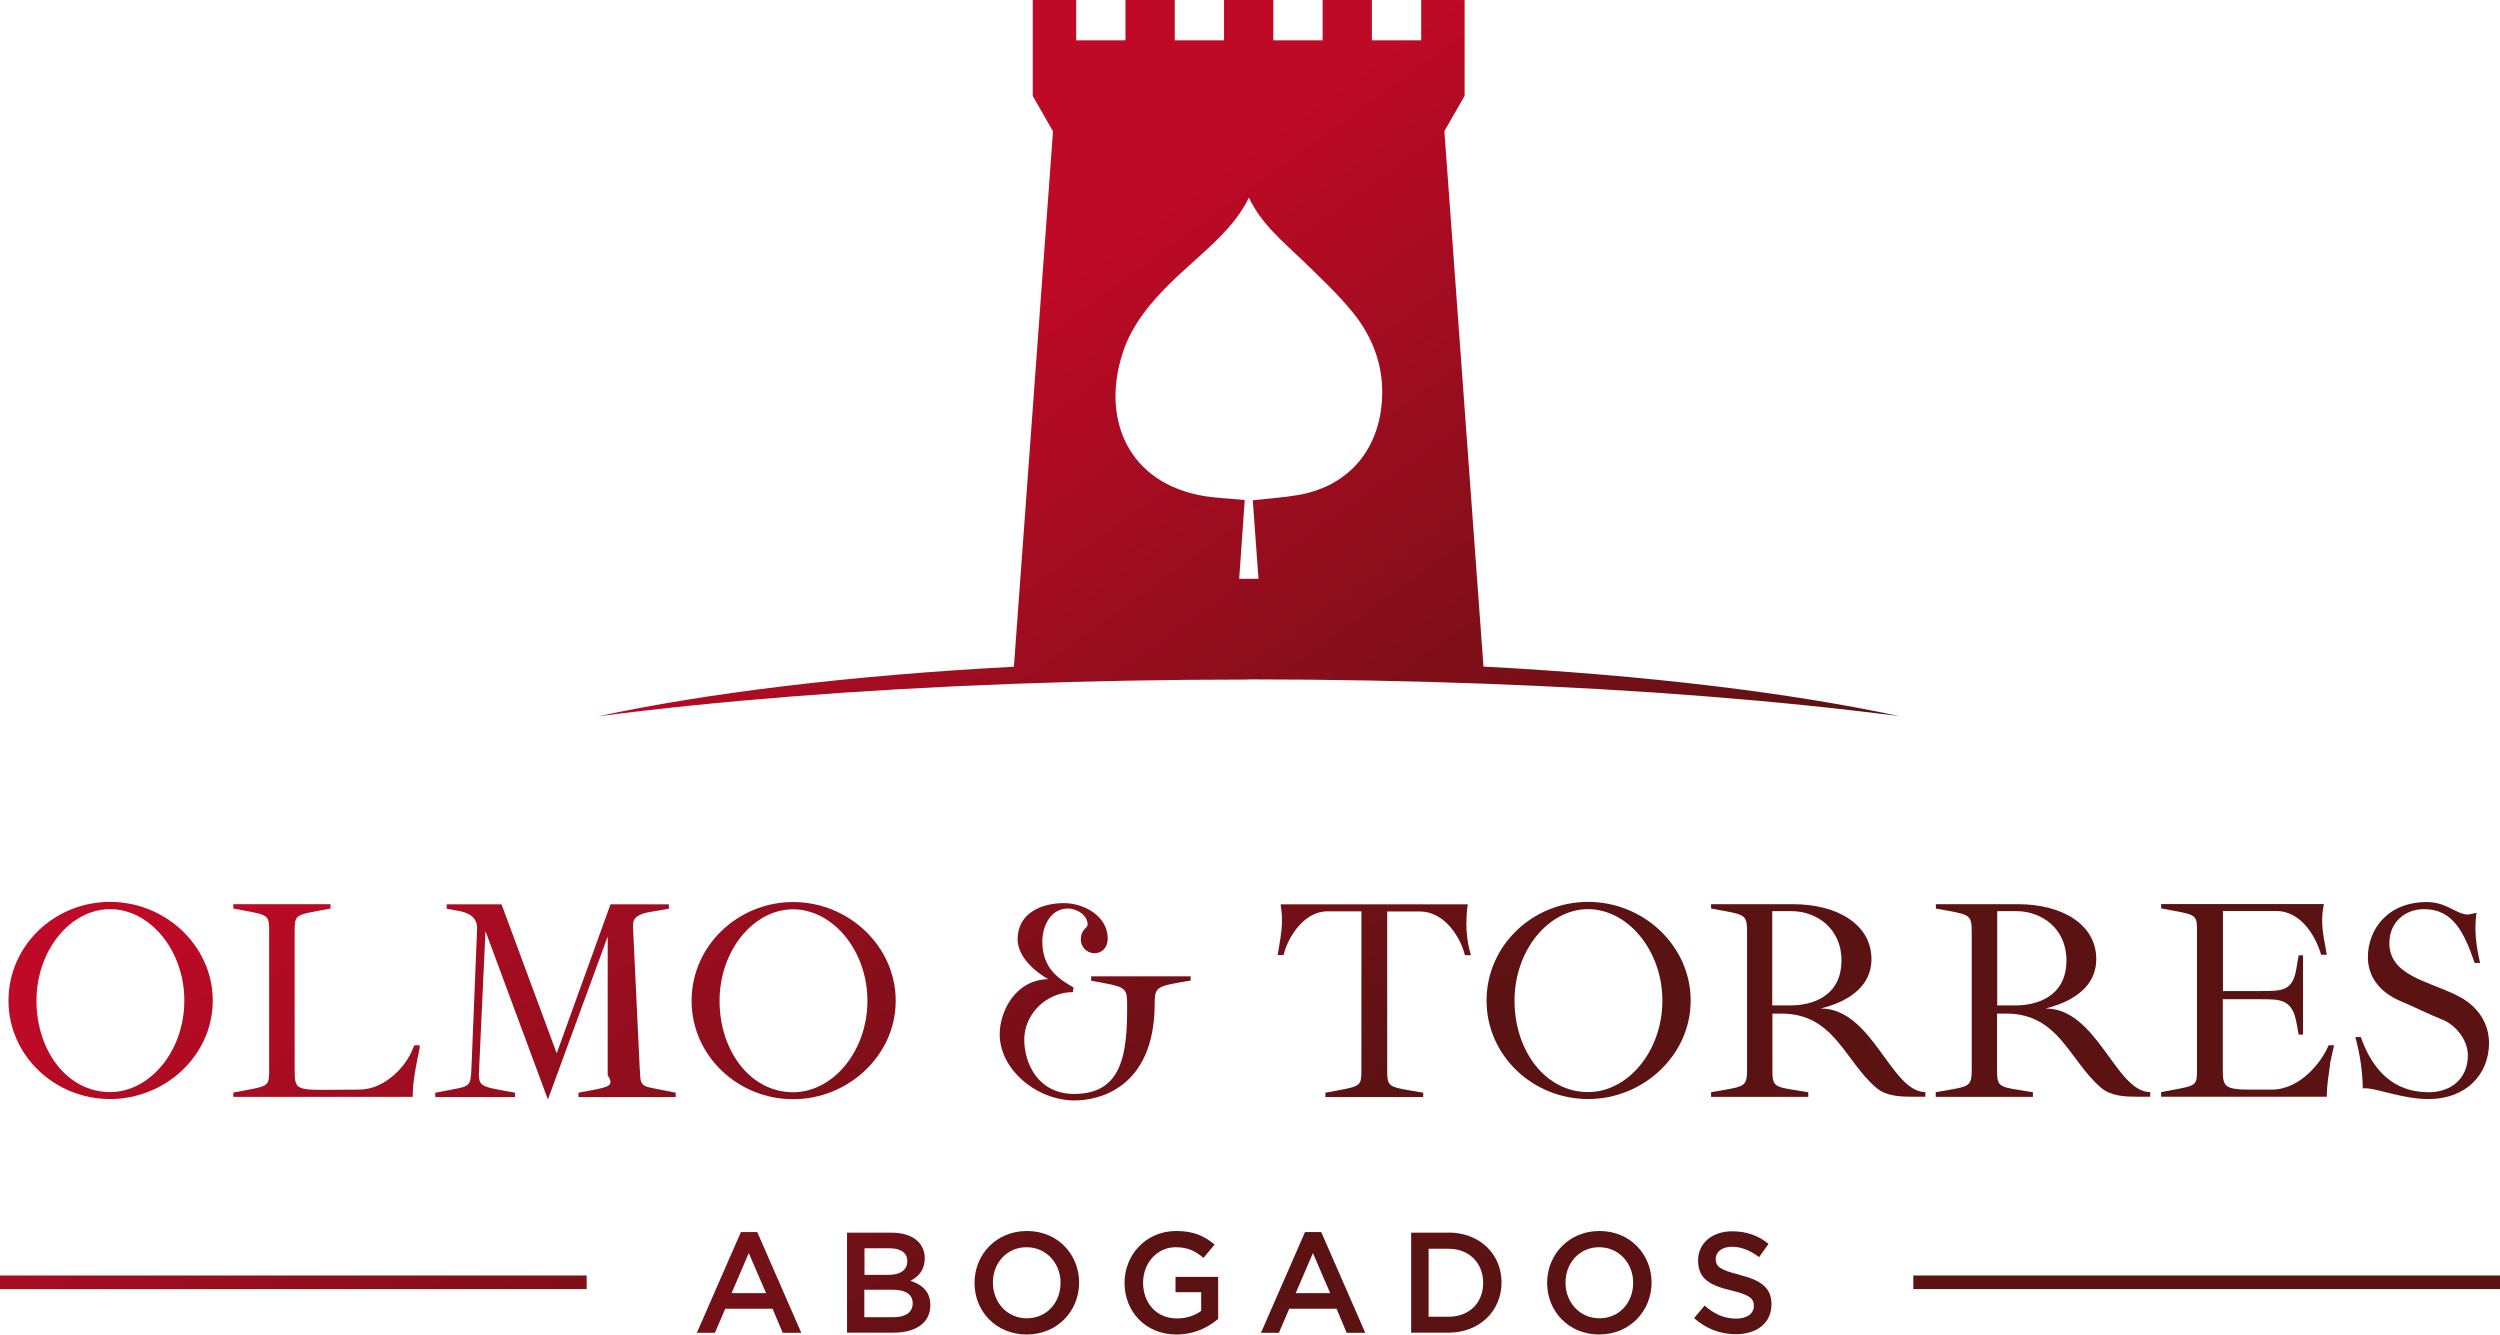
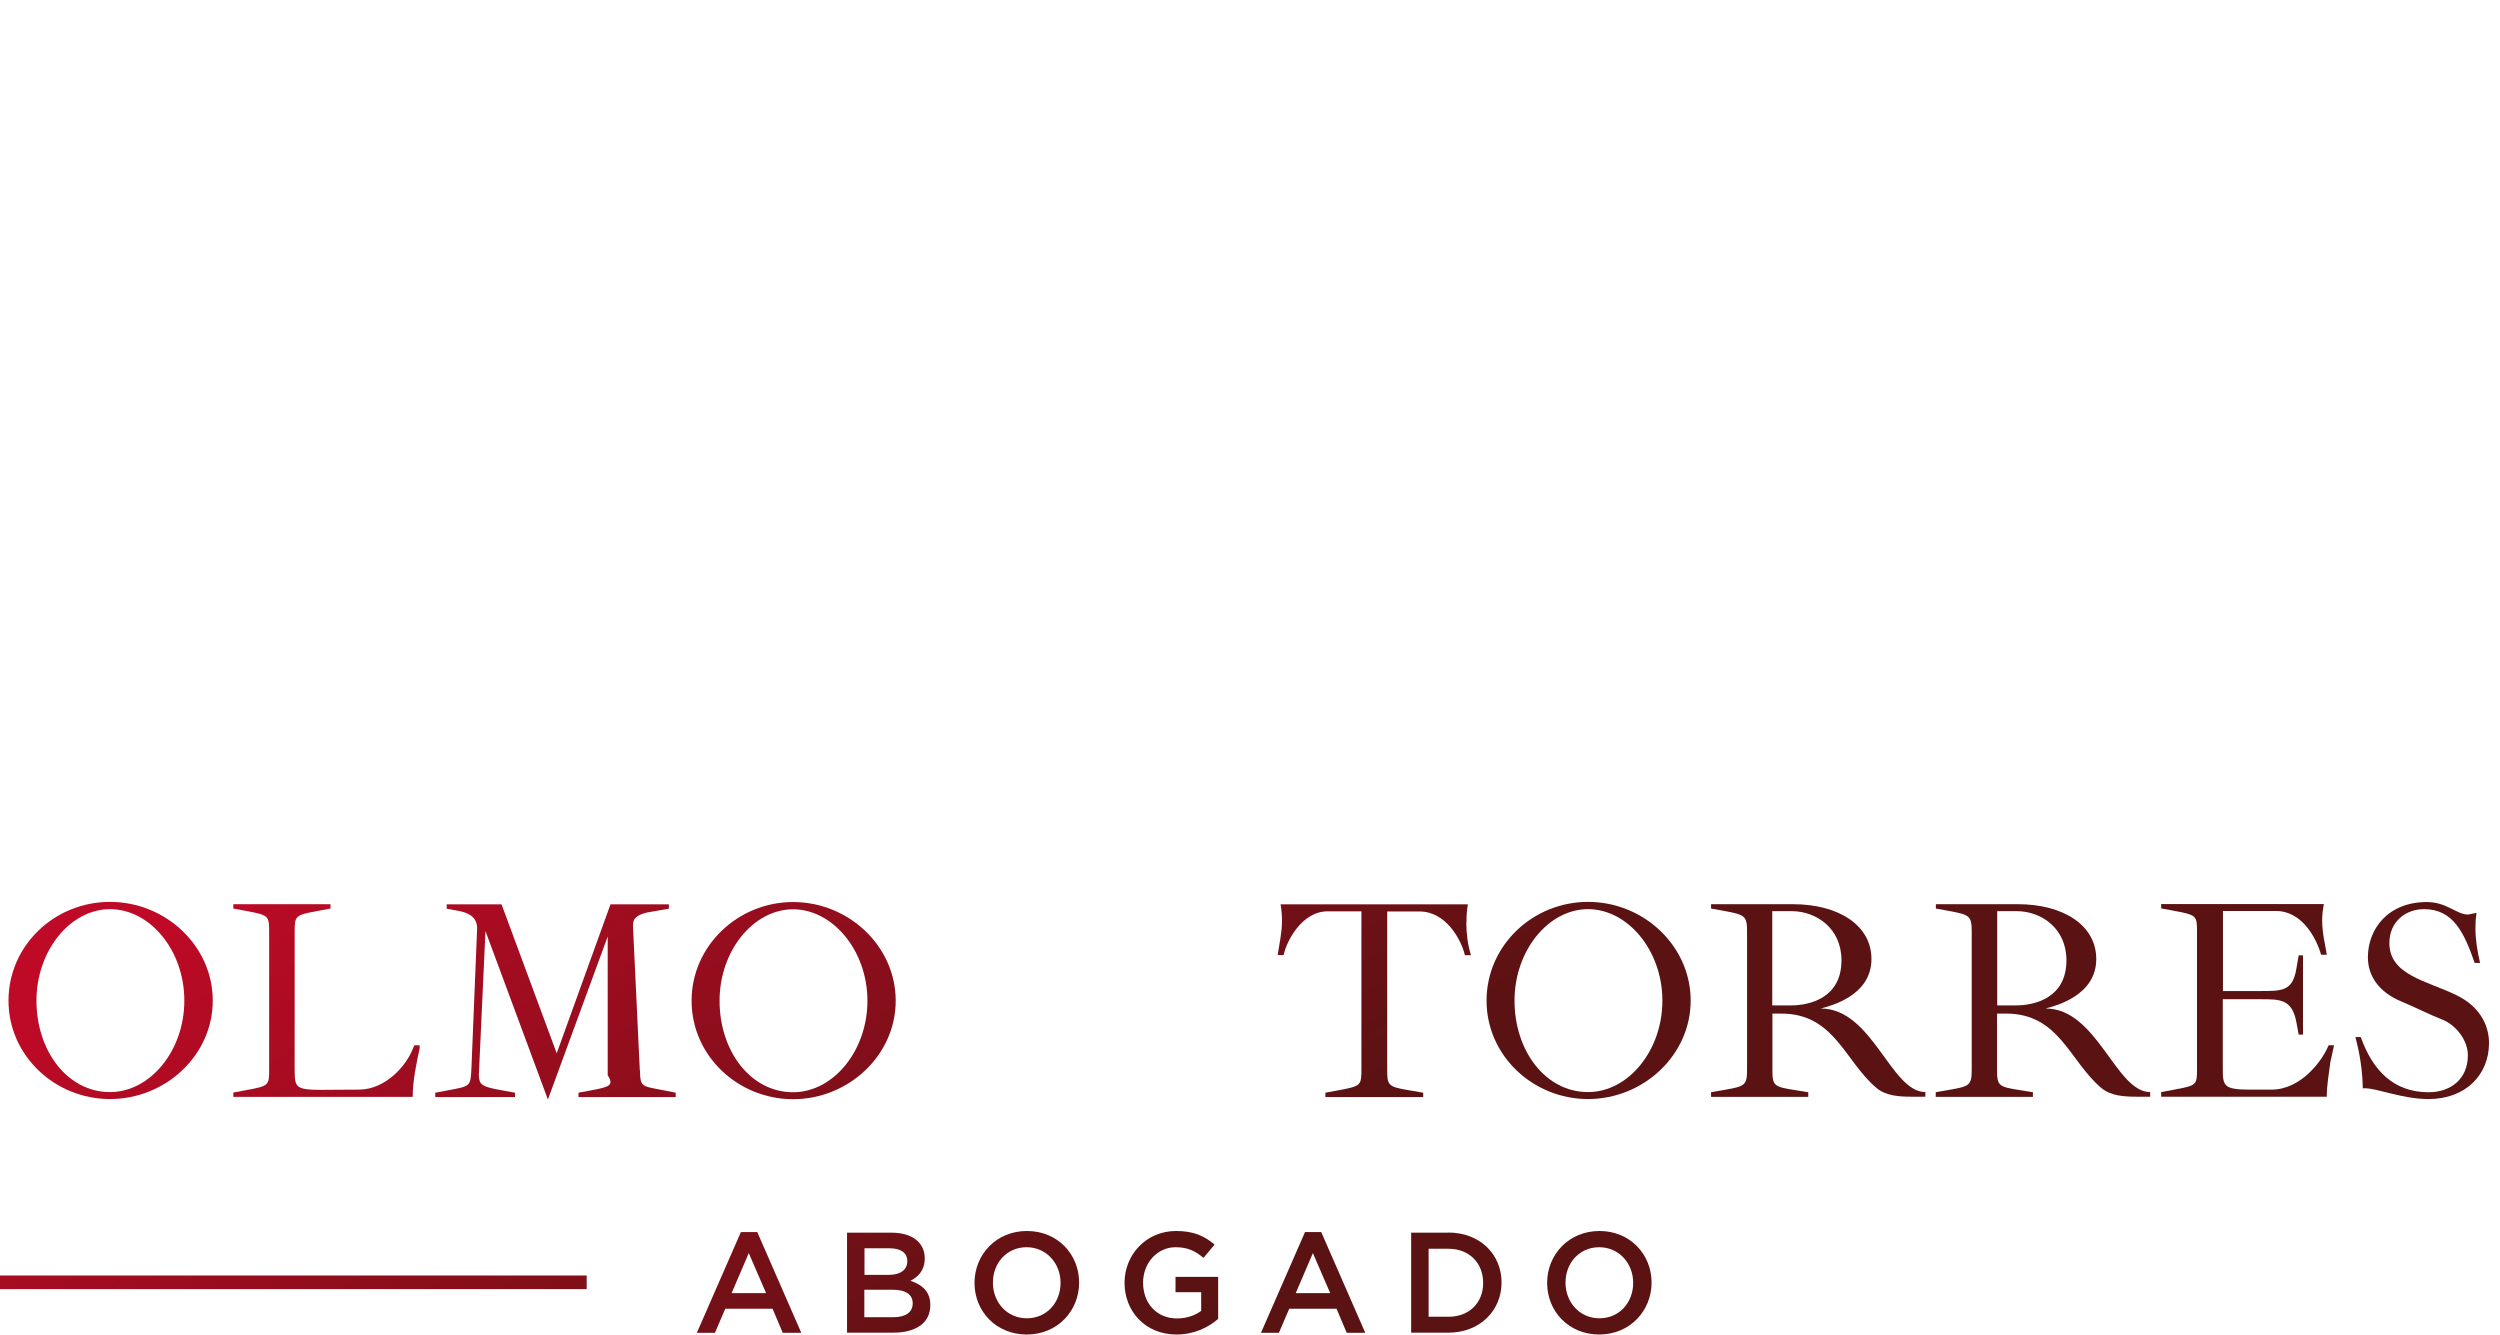
<svg xmlns="http://www.w3.org/2000/svg" xmlns:xlink="http://www.w3.org/1999/xlink" id="b" viewBox="0 0 161.8 86.37">
  <defs>
    <linearGradient id="d" x1="37.56" y1="-17.31" x2="97.06" y2="65.19" gradientUnits="userSpaceOnUse">
      <stop offset="0" stop-color="#be0a26" />
      <stop offset=".46" stop-color="#be0a26" />
      <stop offset="1" stop-color="#5b1212" />
    </linearGradient>
    <linearGradient id="e" x1="-21.38" y1="25.2" x2="38.12" y2="107.7" xlink:href="#d" />
    <linearGradient id="f" x1="-14.09" y1="19.94" x2="45.41" y2="102.44" xlink:href="#d" />
    <linearGradient id="g" x1="-2.58" y1="11.64" x2="56.92" y2="94.14" xlink:href="#d" />
    <linearGradient id="h" x1="7.7" y1="4.23" x2="67.2" y2="86.73" xlink:href="#d" />
    <linearGradient id="i" x1="20.11" y1="-4.73" x2="79.61" y2="77.78" xlink:href="#d" />
    <linearGradient id="j" x1="33.39" y1="-14.3" x2="92.89" y2="68.2" xlink:href="#d" />
    <linearGradient id="k" x1="41.55" y1="-20.18" x2="101.05" y2="62.32" xlink:href="#d" />
    <linearGradient id="l" x1="49.56" y1="-25.96" x2="109.06" y2="56.54" xlink:href="#d" />
    <linearGradient id="m" x1="59.14" y1="-32.87" x2="118.64" y2="49.63" xlink:href="#d" />
    <linearGradient id="n" x1="69.39" y1="-40.26" x2="128.89" y2="42.24" xlink:href="#d" />
    <linearGradient id="o" x1="76.94" y1="-45.71" x2="136.44" y2="36.79" xlink:href="#d" />
    <linearGradient id="p" x1="-3.78" y1="12.51" x2="55.72" y2="95.01" xlink:href="#d" />
    <linearGradient id="q" x1="2.7" y1="7.83" x2="62.2" y2="90.33" xlink:href="#d" />
    <linearGradient id="r" x1="8.97" y1="3.31" x2="68.47" y2="85.81" xlink:href="#d" />
    <linearGradient id="s" x1="15.35" y1="-1.29" x2="74.85" y2="81.21" xlink:href="#d" />
    <linearGradient id="t" x1="20.24" y1="-4.81" x2="79.74" y2="77.69" xlink:href="#d" />
    <linearGradient id="u" x1="26.74" y1="-9.51" x2="86.24" y2="72.99" xlink:href="#d" />
    <linearGradient id="v" x1="33.35" y1="-14.27" x2="92.85" y2="68.23" xlink:href="#d" />
    <linearGradient id="w" x1="39.02" y1="-18.36" x2="98.52" y2="64.14" xlink:href="#d" />
    <linearGradient id="x" x1="-22.24" y1="25.82" x2="37.26" y2="108.32" xlink:href="#d" />
    <linearGradient id="y" x1="59.22" y1="-32.93" x2="118.72" y2="49.57" xlink:href="#d" />
  </defs>
  <g id="c">
-     <path d="m80.83,43.97c5.25,0,10.36.1,15.27.28,9.99.37,19.12,1.1,26.82,2.1-7.06-1.52-16.36-2.65-26.91-3.21l-2.53-34.65,1.31-2.29V0h-2.81v2.61h-3.19V0h-3.19v2.61h-3.19V0h-3.19v2.61h-3.19V0h-3.19v2.61h-3.19V0h-2.81v6.21l1.31,2.29-2.53,34.65c-10.55.56-19.84,1.69-26.91,3.21,7.71-1,16.84-1.73,26.82-2.1,4.9-.18,10.01-.28,15.26-.28Zm-8.17-21.13c.61-1.87,1.85-3.32,3.23-4.66.59-.57,1.21-1.12,1.82-1.67,1.21-1.1,2.39-2.22,3.12-3.72.8,1.7,2.2,2.84,3.49,4.08,1.11,1.08,2.25,2.14,3.22,3.33,1.46,1.8,2.15,3.9,1.85,6.24-.39,3.02-2.37,5.08-5.38,5.6-.92.16-1.87.22-2.93.34.12,1.7.25,3.37.37,5.08h-1.25c.12-1.7.24-3.39.36-5.1-.92-.09-1.74-.12-2.54-.24-5.04-.8-6.75-5.04-5.36-9.27Z" fill="url(#d)" stroke-width="0" />
    <path d="m7.12,71.13c3.59,0,6.65-2.83,6.65-6.37s-3.05-6.39-6.65-6.39-6.57,2.83-6.57,6.39,3,6.37,6.57,6.37Zm0-12.29c2.59,0,4.81,2.67,4.81,5.92s-2.22,5.92-4.81,5.92c-2.76,0-4.76-2.67-4.76-5.92s2.2-5.92,4.76-5.92Z" fill="url(#e)" stroke-width="0" />
    <path d="m27.15,67.78c0-.06.02-.07.02-.13h-.35l-.11.24c-.39,1.04-1.74,2.63-3.48,2.63-4.13,0-4.16.26-4.16-1.35v-8.81c0-1.09,0-1.13,1.52-1.41l.8-.15v-.28h-6.29v.28l.8.15c1.52.28,1.52.32,1.52,1.41v8.81c0,1.09,0,1.11-1.52,1.39l-.8.15v.28h11.61c0-1.05.24-2.17.46-3.2Z" fill="url(#f)" stroke-width="0" />
    <path d="m41.41,69.3l-.44-9.27v-.17c0-.3.09-.7,1.28-.87l1.04-.18v-.28h-3.78l-3.48,9.64-3.57-9.64h-3.55v.28l.8.15c.48.09,1.17.32,1.17,1.11l-.37,9.09c-.06,1.18-.07,1.13-1.54,1.41l-.8.15v.28h5.16v-.28l-.93-.17c-1.22-.22-1.39-.35-1.41-.96l.43-9.33,4.04,10.9,3.87-10.55v8.98c.43.67.09.76-1.09.98l-.8.15v.28h6.29v-.28l-.85-.17c-1.33-.26-1.44-.18-1.46-1.24Z" fill="url(#g)" stroke-width="0" />
    <path d="m51.33,58.38c-3.57,0-6.57,2.83-6.57,6.39s3,6.37,6.57,6.37,6.64-2.83,6.64-6.37-3.05-6.39-6.64-6.39Zm0,12.31c-2.76,0-4.76-2.67-4.76-5.92s2.2-5.92,4.76-5.92,4.81,2.67,4.81,5.92-2.22,5.92-4.81,5.92Z" fill="url(#h)" stroke-width="0" />
-     <path d="m77.04,63.19h-6.42v.28l.81.15c1.52.28,1.52.43,1.52,1.52,0,2.98-.28,5.66-3.42,5.66-2.35,0-3.24-1.98-3.24-3.52,0-1.63,1.41-3.07,3.15-3.07l.04-.3c-.93-.54-2.02-1.22-2.02-2.96,0-1.07.57-2.15,1.65-2.15.61,0,1.28.44,1.28,1.04,0,.24-.44.28-.44,1,0,.37.33.85.89.85.43,0,.85-.3.85-.96,0-1.42-1.5-2.28-2.85-2.28s-2.98.59-2.98,2.35c0,1.46,1.89,2.55,2,2.57-2.2.04-3.16,2.15-3.16,3.57,0,2.28,2.39,4.28,4.85,4.28,1.55,0,5.09-.78,5.18-6.09,0-1.09,0-1.26,1.46-1.52l.87-.15v-.28Z" fill="url(#i)" stroke-width="0" />
    <path d="m94.91,59.71c0-.41.02-.8.09-1.18h-12.12c.06.37.09.72.09,1.04,0,.81-.17,1.5-.28,2.24h.39c.15-.8,1.13-2.83,2.85-2.83h2.18v10.18c0,1.09,0,1.13-1.52,1.41l-.81.15v.28h6.33v-.28l-.87-.15c-1.46-.24-1.46-.33-1.46-1.42v-10.16h2.09c1.72,0,2.7,1.83,2.94,2.83h.39c-.2-.65-.3-1.37-.3-2.09Z" fill="url(#j)" stroke-width="0" />
    <path d="m109.42,64.76c0-3.55-3.05-6.39-6.64-6.39s-6.57,2.83-6.57,6.39,3,6.37,6.57,6.37,6.64-2.83,6.64-6.37Zm-6.64,5.92c-2.76,0-4.76-2.67-4.76-5.92s2.2-5.92,4.76-5.92,4.81,2.67,4.81,5.92-2.22,5.92-4.81,5.92Z" fill="url(#k)" stroke-width="0" />
    <path d="m115.29,65.6c3.42,0,4.09,3.05,6.13,4.79.63.55,1.52.59,2.41.59h.78v-.3c-2.24,0-3.42-5.41-6.77-5.41.69-.18,3.28-.85,3.28-3.2,0-2.22-2.18-3.55-5.07-3.55h-5.31v.28l.83.15c1.41.26,1.5.33,1.5,1.41v8.88c0,1.02-.17,1.07-1.48,1.3l-.85.15v.3h6.29v-.3l-.8-.13c-1.42-.22-1.52-.28-1.52-1.31v-3.65h.59Zm-.59-6.63h1.26c1.57,0,3.22,1.09,3.22,3.18,0,2.44-2.05,2.92-3.28,2.92h-1.2v-6.11Z" fill="url(#l)" stroke-width="0" />
    <path d="m125.28,58.8l.83.15c1.41.26,1.5.33,1.5,1.41v8.88c0,1.02-.17,1.07-1.48,1.3l-.85.15v.3h6.29v-.3l-.8-.13c-1.42-.22-1.52-.28-1.52-1.31v-3.65h.59c3.42,0,4.09,3.05,6.13,4.79.63.55,1.52.59,2.41.59h.78v-.3c-2.24,0-3.42-5.41-6.77-5.41.69-.18,3.28-.85,3.28-3.2,0-2.22-2.18-3.55-5.07-3.55h-5.31v.28Zm3.98.17h1.26c1.57,0,3.22,1.09,3.22,3.18,0,2.44-2.05,2.92-3.28,2.92h-1.2v-6.11Z" fill="url(#m)" stroke-width="0" />
    <path d="m150.8,68.83l.26-1.18h-.35l-.09.19c-.35.78-1.67,2.68-3.61,2.68h-1.39c-1.7,0-1.76-.24-1.76-1.33v-4.52h2.48c1.24,0,2,0,2.28,1.48l.15.81h.28v-5.13h-.28l-.15.87c-.24,1.44-.91,1.44-2.31,1.44h-2.44v-5.18h3.44c1.68,0,2.61,1.76,2.91,2.83h.37c-.07-.52-.3-1.33-.3-2.24,0-.33.04-.68.11-1.04h-10.53v.28l.8.15c1.52.28,1.52.32,1.52,1.41v8.79c0,1.09,0,1.11-1.52,1.39l-.8.15v.3h10.72c0-.8.13-1.42.22-2.15Z" fill="url(#n)" stroke-width="0" />
    <path d="m158.99,64.41c-1.91-.93-4.35-1.3-4.35-3.37,0-1.39,1.05-2.2,2.24-2.2,1.91,0,2.61,1.55,3.28,3.48h.35c-.17-.72-.3-1.48-.3-2.26,0-.32.02-.65.07-.98l-.54.11c-.76,0-1.37-.81-2.68-.81-2.54,0-3.81,1.78-3.81,3.57,0,1.18.67,2.26,2.22,2.89.76.31,1.78.83,2.55,1.13.85.31,1.7,1.29,1.7,2.33,0,1.55-1.13,2.39-2.54,2.39-2.28,0-3.63-1.43-4.39-3.57h-.35c.31,1.15.46,2.22.48,3.33.04-.02.07-.02.11-.02.85,0,2.44.7,4.15.7,2.42,0,3.91-1.59,3.91-3.63,0-1.22-.68-2.41-2.11-3.09Z" fill="url(#o)" stroke-width="0" />
    <path d="m47.95,79.74l-2.85,6.52h1.17l.67-1.56h3.06l.66,1.56h1.2l-2.85-6.52h-1.05Zm-.6,3.95l1.11-2.59,1.12,2.59h-2.23Z" fill="url(#p)" stroke-width="0" />
    <path d="m58.93,82.89c.48-.25.92-.66.92-1.45,0-1.02-.82-1.66-2.13-1.66h-2.9v6.47h3c1.44,0,2.39-.62,2.39-1.78,0-.89-.53-1.32-1.29-1.58Zm-2.99-2.1h1.64c.73,0,1.14.3,1.14.83,0,.6-.49.89-1.22.89h-1.55v-1.72Zm1.89,4.46h-1.89v-1.78h1.8c.9,0,1.33.32,1.33.88,0,.59-.47.9-1.25.9Z" fill="url(#q)" stroke-width="0" />
    <path d="m66.46,79.67c-1.99,0-3.39,1.53-3.39,3.36s1.39,3.34,3.38,3.34,3.39-1.53,3.39-3.36-1.39-3.34-3.37-3.34Zm0,5.65c-1.29,0-2.2-1.04-2.2-2.31s.9-2.29,2.18-2.29,2.2,1.04,2.2,2.31-.9,2.29-2.18,2.29Z" fill="url(#r)" stroke-width="0" />
    <path d="m76.08,83.63h1.66v1.21c-.4.3-.95.49-1.56.49-1.32,0-2.2-.98-2.2-2.32,0-1.26.91-2.29,2.1-2.29.82,0,1.31.27,1.81.69l.72-.86c-.67-.56-1.36-.88-2.49-.88-1.95,0-3.34,1.54-3.34,3.36s1.33,3.34,3.36,3.34c1.15,0,2.06-.46,2.7-1.01v-2.72h-2.76v.99Z" fill="url(#s)" stroke-width="0" />
    <path d="m84.46,79.74l-2.85,6.52h1.16l.67-1.56h3.06l.66,1.56h1.2l-2.85-6.52h-1.05Zm-.6,3.95l1.11-2.59,1.12,2.59h-2.23Z" fill="url(#t)" stroke-width="0" />
    <path d="m93.74,79.78h-2.41v6.47h2.41c2.03,0,3.44-1.42,3.44-3.25s-1.41-3.23-3.44-3.23Zm0,5.44h-1.28v-4.4h1.28c1.36,0,2.25.93,2.25,2.21s-.89,2.19-2.25,2.19Z" fill="url(#u)" stroke-width="0" />
    <path d="m103.52,79.67c-1.99,0-3.39,1.53-3.39,3.36s1.39,3.34,3.37,3.34,3.39-1.53,3.39-3.36-1.39-3.34-3.37-3.34Zm0,5.65c-1.29,0-2.2-1.04-2.2-2.31s.9-2.29,2.18-2.29,2.2,1.04,2.2,2.31-.9,2.29-2.18,2.29Z" fill="url(#v)" stroke-width="0" />
-     <path d="m112.58,82.5c-1.24-.3-1.54-.52-1.54-1.03,0-.43.39-.78,1.05-.78.59,0,1.17.23,1.76.67l.61-.86c-.66-.53-1.41-.81-2.35-.81-1.29,0-2.21.76-2.21,1.89,0,1.2.78,1.61,2.15,1.94,1.2.28,1.46.53,1.46,1,0,.5-.44.82-1.15.82-.8,0-1.42-.31-2.04-.84l-.68.81c.78.69,1.71,1.04,2.7,1.04,1.36,0,2.31-.72,2.31-1.94,0-1.08-.71-1.57-2.08-1.9Z" fill="url(#w)" stroke-width="0" />
    <rect y="82.55" width="37.97" height=".88" fill="url(#x)" stroke-width="0" />
-     <rect x="123.83" y="82.55" width="37.97" height=".88" fill="url(#y)" stroke-width="0" />
  </g>
</svg>